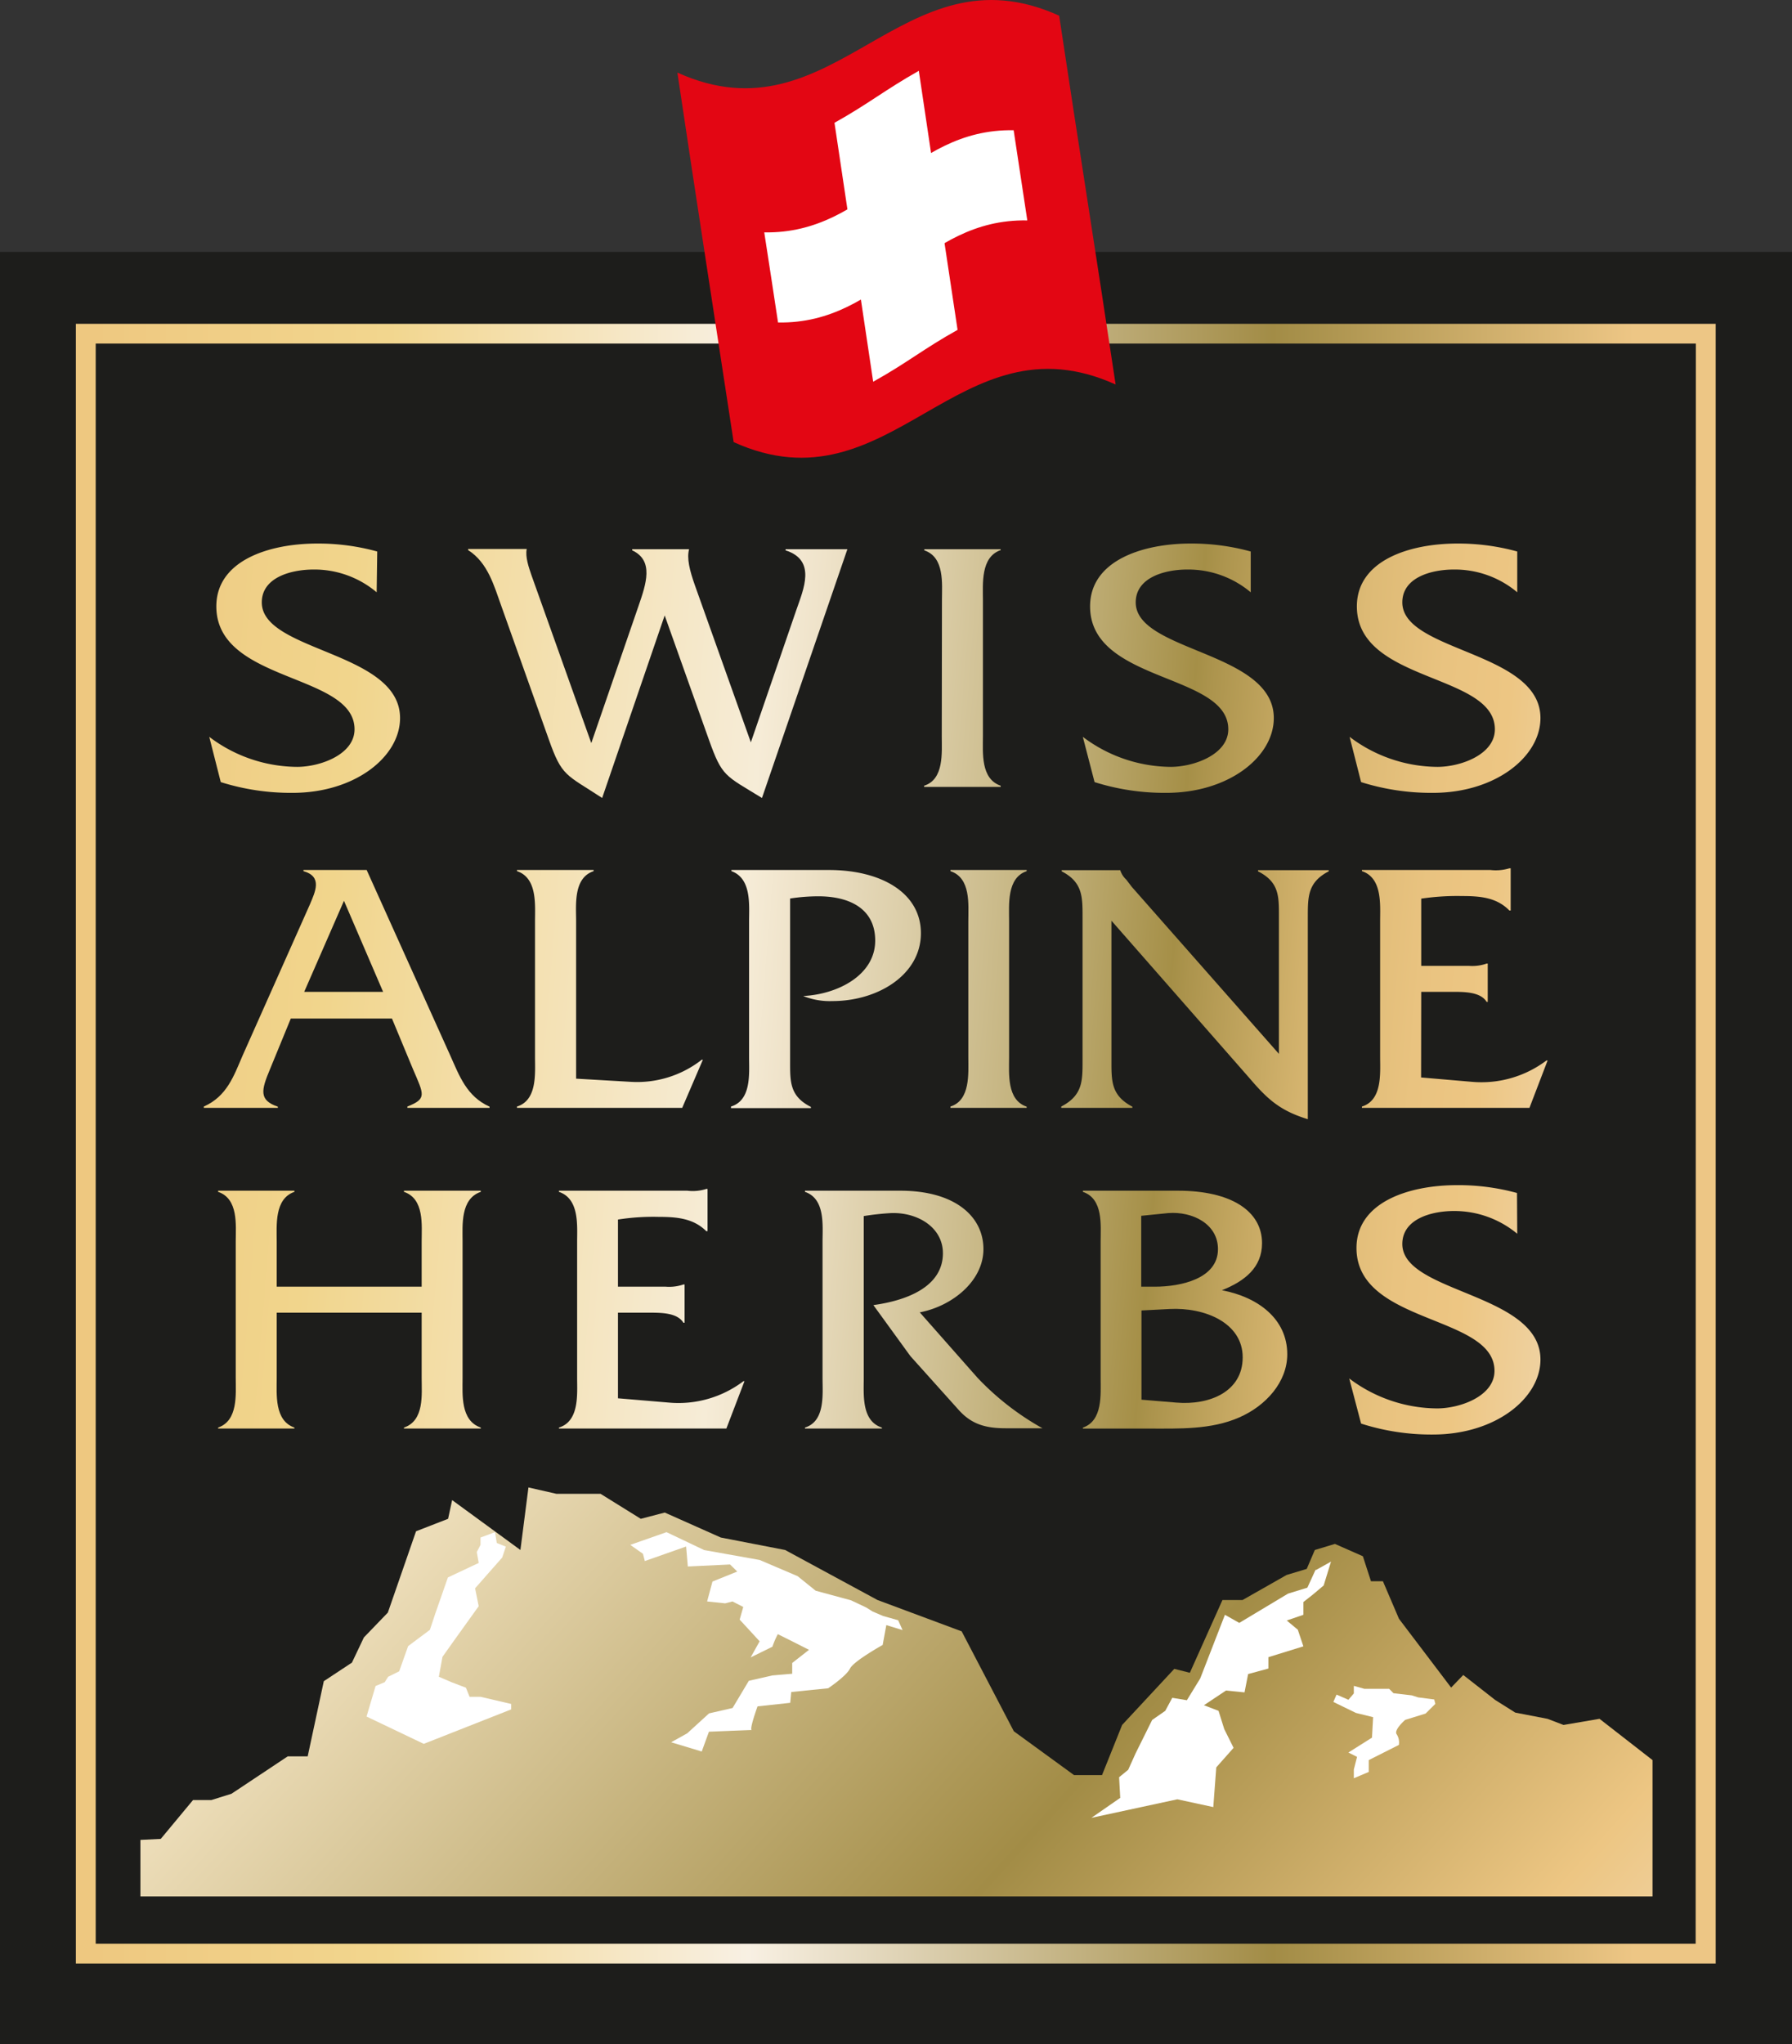
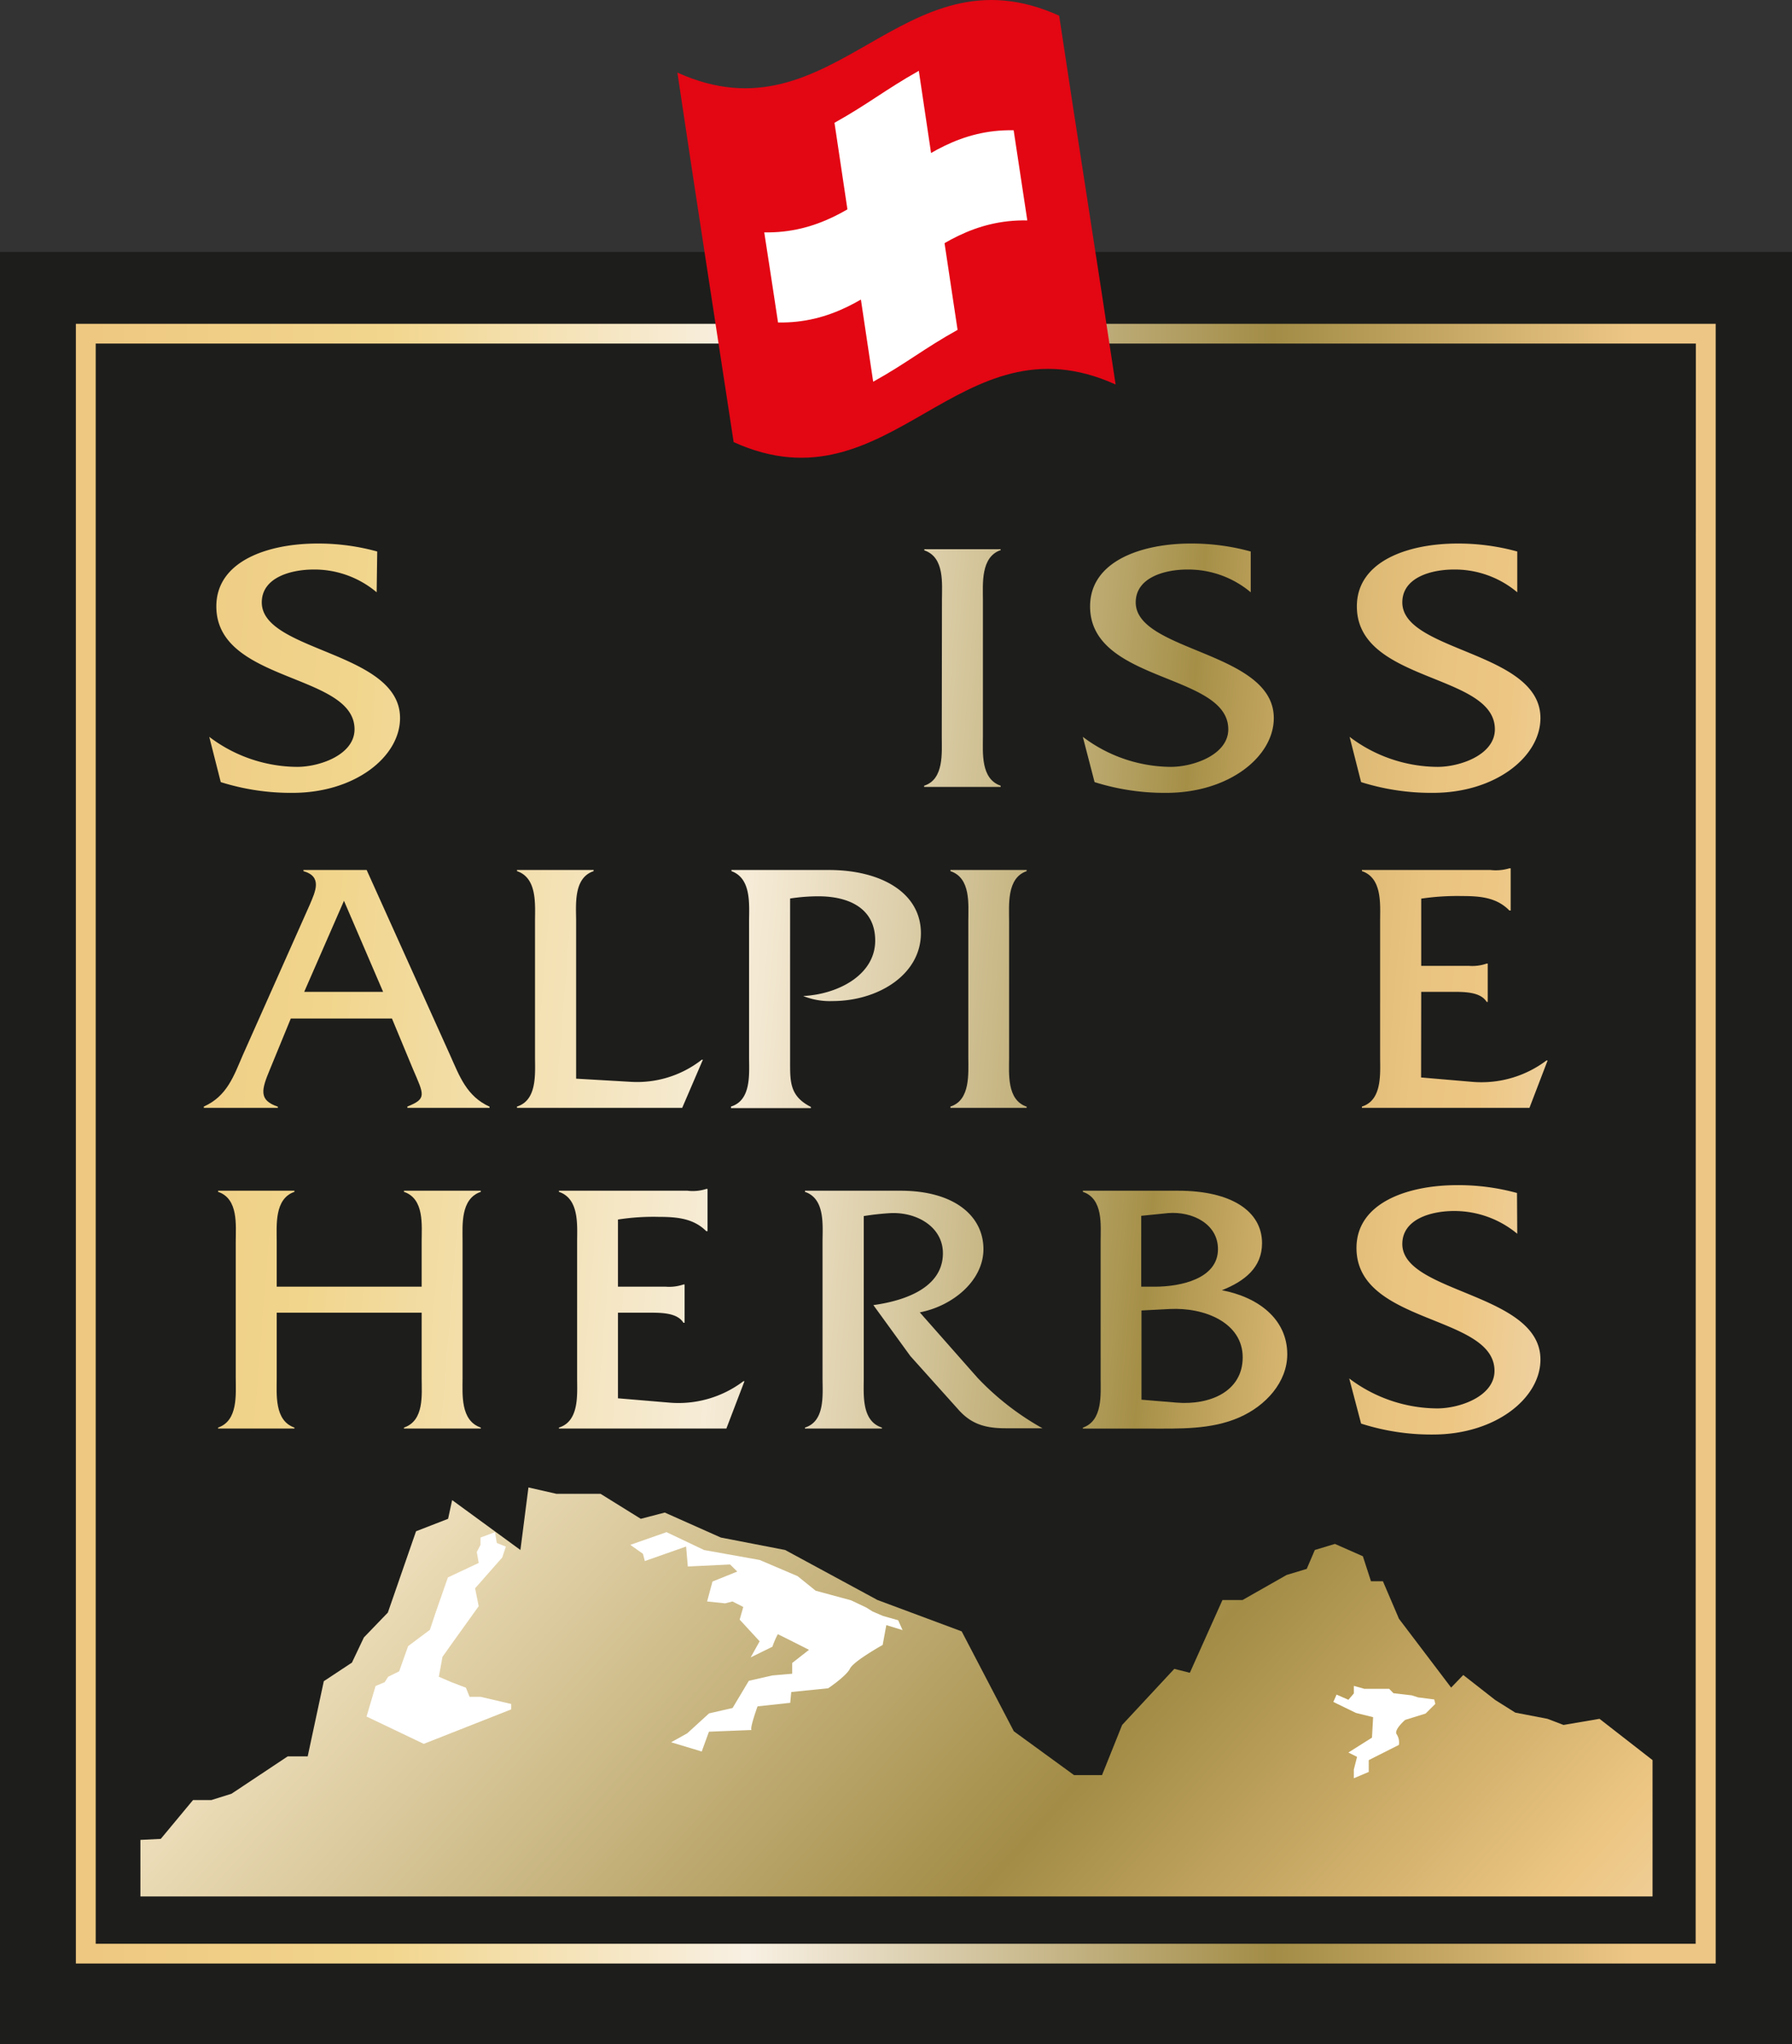
<svg xmlns="http://www.w3.org/2000/svg" xmlns:xlink="http://www.w3.org/1999/xlink" id="Ebene_1" data-name="Ebene 1" viewBox="0 0 283.46 323.29">
  <rect x="0" y="0" width="283.46" height="323.29" fill="#333333" stroke="none" />
  <defs>
    <style>.cls-1{fill:#1d1d1b;}.cls-2{fill:url(#Unbenannter_Verlauf_21);}.cls-3{fill:#e30613;}.cls-4{fill:#fff;}.cls-5{fill:url(#Unbenannter_Verlauf_12);}.cls-6{fill:url(#Unbenannter_Verlauf_16);}.cls-7{fill:url(#Unbenannter_Verlauf_16-2);}.cls-8{fill:url(#Unbenannter_Verlauf_16-3);}.cls-9{fill:url(#Unbenannter_Verlauf_16-4);}.cls-10{fill:url(#Unbenannter_Verlauf_16-5);}.cls-11{fill:url(#Unbenannter_Verlauf_16-6);}.cls-12{fill:url(#Unbenannter_Verlauf_16-7);}.cls-13{fill:url(#Unbenannter_Verlauf_16-8);}.cls-14{fill:url(#Unbenannter_Verlauf_16-9);}.cls-15{fill:url(#Unbenannter_Verlauf_16-10);}.cls-16{fill:url(#Unbenannter_Verlauf_16-11);}.cls-17{fill:url(#Unbenannter_Verlauf_16-12);}.cls-18{fill:url(#Unbenannter_Verlauf_16-13);}.cls-19{fill:url(#Unbenannter_Verlauf_16-14);}.cls-20{fill:url(#Unbenannter_Verlauf_16-15);}.cls-21{fill:url(#Unbenannter_Verlauf_16-16);}</style>
    <linearGradient id="Unbenannter_Verlauf_21" x1="12.03" y1="180.87" x2="271.39" y2="180.87" gradientUnits="userSpaceOnUse">
      <stop offset="0.01" stop-color="#eec880" />
      <stop offset="0.19" stop-color="#f2d68e" />
      <stop offset="0.41" stop-color="#f8f0e3" />
      <stop offset="0.73" stop-color="#a28c46" />
      <stop offset="0.95" stop-color="#edc685" />
    </linearGradient>
    <linearGradient id="Unbenannter_Verlauf_12" x1="-28.66" y1="135.11" x2="236.16" y2="374.39" gradientUnits="userSpaceOnUse">
      <stop offset="0.01" stop-color="#edc780" />
      <stop offset="0.18" stop-color="#f1d58c" />
      <stop offset="0.38" stop-color="#f2e3c1" />
      <stop offset="0.69" stop-color="#a28c46" />
      <stop offset="0.88" stop-color="#edc683" />
      <stop offset="0.97" stop-color="#f0d9b4" />
    </linearGradient>
    <linearGradient id="Unbenannter_Verlauf_16" x1="8.41" y1="102.48" x2="269.11" y2="123.48" gradientUnits="userSpaceOnUse">
      <stop offset="0.01" stop-color="#edc780" />
      <stop offset="0.18" stop-color="#f1d58c" />
      <stop offset="0.43" stop-color="#f6ecd7" />
      <stop offset="0.46" stop-color="#efe3ca" />
      <stop offset="0.53" stop-color="#dbcda7" />
      <stop offset="0.63" stop-color="#bba96f" />
      <stop offset="0.69" stop-color="#a58f47" />
      <stop offset="0.7" stop-color="#ac944d" />
      <stop offset="0.75" stop-color="#c8aa64" />
      <stop offset="0.79" stop-color="#ddba75" />
      <stop offset="0.84" stop-color="#e9c380" />
      <stop offset="0.88" stop-color="#edc683" />
      <stop offset="0.97" stop-color="#f0d9b4" />
    </linearGradient>
    <linearGradient id="Unbenannter_Verlauf_16-2" x1="8.77" y1="98" x2="269.47" y2="119.01" xlink:href="#Unbenannter_Verlauf_16" />
    <linearGradient id="Unbenannter_Verlauf_16-3" x1="9.08" y1="94.14" x2="269.78" y2="115.14" xlink:href="#Unbenannter_Verlauf_16" />
    <linearGradient id="Unbenannter_Verlauf_16-4" x1="9.3" y1="91.41" x2="270" y2="112.41" xlink:href="#Unbenannter_Verlauf_16" />
    <linearGradient id="Unbenannter_Verlauf_16-5" x1="9.58" y1="88.04" x2="270.27" y2="109.04" xlink:href="#Unbenannter_Verlauf_16" />
    <linearGradient id="Unbenannter_Verlauf_16-6" x1="4.33" y1="153.11" x2="265.03" y2="174.12" xlink:href="#Unbenannter_Verlauf_16" />
    <linearGradient id="Unbenannter_Verlauf_16-7" x1="4.61" y1="149.7" x2="265.31" y2="170.7" xlink:href="#Unbenannter_Verlauf_16" />
    <linearGradient id="Unbenannter_Verlauf_16-8" x1="4.84" y1="146.81" x2="265.54" y2="167.81" xlink:href="#Unbenannter_Verlauf_16" />
    <linearGradient id="Unbenannter_Verlauf_16-9" x1="5.05" y1="144.21" x2="265.75" y2="165.21" xlink:href="#Unbenannter_Verlauf_16" />
    <linearGradient id="Unbenannter_Verlauf_16-10" x1="5.26" y1="141.6" x2="265.96" y2="162.6" xlink:href="#Unbenannter_Verlauf_16" />
    <linearGradient id="Unbenannter_Verlauf_16-11" x1="5.52" y1="138.41" x2="266.22" y2="159.41" xlink:href="#Unbenannter_Verlauf_16" />
    <linearGradient id="Unbenannter_Verlauf_16-12" x1="0.34" y1="202.69" x2="261.04" y2="223.69" xlink:href="#Unbenannter_Verlauf_16" />
    <linearGradient id="Unbenannter_Verlauf_16-13" x1="0.64" y1="198.96" x2="261.34" y2="219.96" xlink:href="#Unbenannter_Verlauf_16" />
    <linearGradient id="Unbenannter_Verlauf_16-14" x1="0.86" y1="196.28" x2="261.55" y2="217.28" xlink:href="#Unbenannter_Verlauf_16" />
    <linearGradient id="Unbenannter_Verlauf_16-15" x1="1.14" y1="192.75" x2="261.84" y2="213.75" xlink:href="#Unbenannter_Verlauf_16" />
    <linearGradient id="Unbenannter_Verlauf_16-16" x1="1.45" y1="188.85" x2="262.15" y2="209.86" xlink:href="#Unbenannter_Verlauf_16" />
  </defs>
  <rect class="cls-1" y="39.84" width="283.46" height="283.45" />
  <path class="cls-2" d="M12,51.21V310.53H271.39V51.21Zm256.22,256.2H15.14V54.33H268.25Z" />
  <path class="cls-3" d="M176.47,60.81c-24.92-11.29-35.49,20.4-60.42,9.11-3.07-20.16-5.9-38.27-8.9-58.44,24.94,11.29,35.45-20.29,60.39-9C170.56,22.61,173.45,40.67,176.47,60.81Z" />
  <path class="cls-4" d="M151.47,52.17c-5.39,3-7.94,5.19-13.35,8.2C135.67,44,134.44,35.81,132,19.42c5.37-3,8-5.21,13.34-8.22C147.77,27.59,149,35.79,151.47,52.17Z" />
  <path class="cls-4" d="M160.34,20.6c.86,5.71,1.3,8.57,2.16,14.26C145.7,34.53,139.86,51.3,123.07,51c-.87-5.77-1.3-8.54-2.18-14.25C137.71,37.05,143.58,20.29,160.34,20.6Z" />
  <polygon class="cls-5" points="261.4 299.92 261.4 278.36 253.01 271.83 247.32 272.8 244.78 271.83 239.69 270.85 236.51 268.85 231.46 264.9 229.54 266.89 221.29 256.01 218.75 250.07 216.86 250.07 215.58 246.12 211.16 244.17 207.98 245.13 206.7 248.12 203.52 249.08 196.55 253.04 193.37 253.04 188.21 264.55 185.75 263.93 177.5 272.8 174.32 280.73 169.89 280.73 160.37 273.8 152.12 258 138.8 253.04 124.19 245.13 114.02 243.16 105.15 239.21 101.36 240.2 95 236.25 88.03 236.25 83.59 235.24 82.32 245.13 71.52 237.24 70.88 240.2 65.81 242.17 61.35 255.03 57.56 258.96 55.67 262.94 51.22 265.88 48.67 277.77 45.51 277.77 36.62 283.68 33.43 284.68 30.53 284.68 25.43 290.82 22.21 290.98 22.21 299.92 261.4 299.92" />
-   <polygon class="cls-4" points="210.54 246.97 208.14 248.31 208.11 248.23 206.8 251.09 203.75 252.03 196.03 256.66 193.76 255.38 189.85 265.45 187.74 268.89 185.43 268.51 184.32 270.57 182.25 272.01 179.63 277.29 178.46 279.89 177.02 281.07 177.2 284.33 172.64 287.49 186.23 284.56 191.92 285.79 192.39 279.51 195.13 276.42 193.65 273.45 192.75 270.57 190.44 269.68 193.93 267.36 196.86 267.65 197.43 264.75 200.64 263.88 200.64 262.08 206.17 260.37 205.29 257.74 203.54 256.28 206.17 255.38 206.17 253.36 207.65 252.2 209.38 250.74 210.54 246.97" />
  <path class="cls-4" d="M215.83,267.09h3.91l.68.69,2.9.34,1,.32,2.55.33.17.7L225.5,271l-3.23,1s-1.85,1.6-1.34,2.28a2.35,2.35,0,0,1,.34,1.68l-4.76,2.4v1.87l-2.36,1v-1.38l.51-2-1.37-.69,3.73-2.35.18-3.24-2.72-.67-3.57-1.74.51-1.16,1.87.82.86-1v-1.2Z" />
  <path class="cls-4" d="M105.43,242.31l5.95,2.83,8.79,1.57,6,2.56,2.85,2.3,5.6,1.52,2.41,1.14,1,.63,1.66.71,2.38.67.7,1.56-2.57-.79-.58,3.14s-4.6,2.56-5.17,3.74S131,267,131,267l-5.84.59L125,269.3l-5.17.56s-1.46,4-.85,3.74c-.23,0-6.84.27-6.84.27L111,277l-4.84-1.46,2.55-1.42,3.45-3.15,3.72-.85,2.57-4.3,3.73-.85,3.13-.27V263l2.66-2.08c-5.32-2.7-5.39-2.68-4.93-2.49a13.9,13.9,0,0,0-.86,2l-3.44,1.69,1.42-2.55L117,256.14l.57-2-1.71-.87-1.15.3-2.86-.3.85-3.15,3.92-1.58-1.14-1.12-6.68.32-.27-3.16L102,246.88l-.3-1.15-2-1.41Z" />
  <polygon class="cls-4" points="78.3 242.31 78.58 244.02 80.02 244.6 79.44 246.32 75.15 251.19 75.72 254.02 72.01 259.19 69.99 262.03 69.42 265.18 71.42 266.04 73.7 266.91 74.28 268.35 76.01 268.35 80.86 269.48 80.86 270.34 67.03 275.79 57.98 271.47 59.41 266.64 60.85 266.04 61.4 265.18 63.14 264.32 64.56 260.33 68 257.76 68.86 255.17 70.85 249.47 75.72 247.18 75.42 245.45 76.01 244.32 76.01 243.16 78.3 242.31" />
  <path class="cls-6" d="M59.58,93.67a15.29,15.29,0,0,0-9.94-3.6c-3.63,0-8.23,1.26-8.23,5.2,0,7.83,21.87,7.73,21.87,18.29,0,6.12-7.12,11.83-17,11.83a36.84,36.84,0,0,1-11.36-1.7l-1.82-7.16A23.21,23.21,0,0,0,47,121.28c3.61,0,9.08-1.93,9.08-5.94,0-8.91-21.86-7.33-21.86-19.44,0-7.2,8.22-9.94,16-9.94a35.05,35.05,0,0,1,9.45,1.26Z" />
-   <path class="cls-7" d="M95.25,126.2c-5.77-3.78-6.36-3.37-8.44-9.26L79.3,95.84C78.17,92.72,77.2,89,74.05,87v-.18h9.27c-.27,1.27.36,3,.74,4.13l9.47,26.57L101,95.84c1.2-3.47,2.48-7.2-1-8.8v-.18h9c-.38,1.43.06,3.28.95,5.79l8.82,24.75,7.19-20.92c1.13-3.27,3.22-7.89-1.7-9.44v-.18h9.78L120.53,126.2c-5.86-3.6-6.29-3.32-8.39-9.2l-7-19.67Z" />
  <path class="cls-8" d="M149,94.93c0-2.63.44-6.8-2.79-7.89v-.18h12.08V87c-3.19,1.09-2.81,5.33-2.81,7.89v21.56c0,2.57-.38,6.73,2.81,7.81v.19H146.18v-.19c3.17-1,2.79-5.24,2.79-7.81Z" />
  <path class="cls-9" d="M197.84,93.67a15.37,15.37,0,0,0-10-3.6c-3.61,0-8.19,1.26-8.19,5.2,0,7.83,21.84,7.73,21.84,18.29,0,6.12-7.1,11.83-17,11.83a36.78,36.78,0,0,1-11.35-1.7l-1.86-7.16a23.3,23.3,0,0,0,13.9,4.75c3.63,0,9.11-1.93,9.11-5.94,0-8.91-21.86-7.33-21.86-19.44,0-7.2,8.21-9.94,15.93-9.94a35.22,35.22,0,0,1,9.48,1.26Z" />
  <path class="cls-10" d="M240,93.67a15.35,15.35,0,0,0-10-3.6c-3.62,0-8.18,1.26-8.18,5.2,0,7.83,21.85,7.73,21.85,18.29,0,6.12-7.12,11.83-17,11.83a36.86,36.86,0,0,1-11.37-1.7l-1.82-7.16a23.21,23.21,0,0,0,13.9,4.75c3.63,0,9.08-1.93,9.08-5.94,0-8.91-21.83-7.33-21.83-19.44,0-7.2,8.18-9.94,15.92-9.94A35.15,35.15,0,0,1,240,87.22Z" />
  <path class="cls-11" d="M46,161.08l-3.31,8.06c-1.34,3.21-1.8,4.86,1.26,5.88v.19H32.24V175c3.67-1.63,4.74-4.84,6.15-8.1L49,143.08c.86-2.05,2.06-4.44-1-5.31v-.18h10l13.22,29.33c1.46,3.26,2.6,6.47,6.22,8.1v.19h-13V175c3.12-1.24,2.62-1.87.9-5.88L62,161.08Zm8.41-18.62-6.29,14.4H60.6Z" />
  <path class="cls-12" d="M99.75,171.09A16.58,16.58,0,0,0,111,167.6h.18l-3.27,7.61H81.78V175c3.22-1,2.85-5.24,2.85-7.8V145.65c0-2.6.37-6.8-2.85-7.88v-.18H93.9v.18c-3.22,1.08-2.77,5.31-2.77,7.88v24.94Z" />
  <path class="cls-13" d="M131.12,137.59c8.27,0,14.55,3.61,14.55,10,0,6.56-6.78,10.73-14,10.73a11.33,11.33,0,0,1-4.62-.8c5.48-.27,11.39-3.31,11.39-8.77,0-5-4-7-9-7a29.51,29.51,0,0,0-4.46.35v25.76c0,3.21-.07,5.51,3.29,7.2v.19H115.63V175c3.26-1,2.86-5.24,2.86-7.8V145.65c0-2.57.4-6.72-2.79-7.88v-.18Z" />
  <path class="cls-14" d="M153.17,145.65c0-2.6.43-6.8-2.83-7.88v-.18H162.4v.18c-3.17,1.08-2.78,5.31-2.78,7.88v21.57c0,2.56-.39,6.74,2.78,7.8v.19H150.34V175c3.18-1,2.83-5.24,2.83-7.8Z" />
-   <path class="cls-15" d="M175.81,167.77c0,3.21-.05,5.49,3.31,7.25v.19H167.87V175c3.37-1.76,3.37-4,3.37-7.25V145c0-3.2,0-5.49-3.3-7.2v-.18h9.28v.06a3.44,3.44,0,0,0,.94,1.44l.87,1.14,23.27,26.41V145c0-3.2.08-5.49-3.31-7.2v-.18h11.19v.18c-3.31,1.71-3.31,4-3.31,7.2V177c-4.49-1.37-6.46-3.26-9.26-6.53l-21.8-24.86Z" />
  <path class="cls-16" d="M224.79,170.4l8.05.69a17.07,17.07,0,0,0,11.77-3.37h.19l-2.87,7.49h-26.5V175c3.24-1,2.88-5.24,2.88-7.8V145.65c0-2.6.36-6.8-2.88-7.88v-.18h20.33a7.42,7.42,0,0,0,3-.27h.2V144h-.2c-2-2.05-4.56-2.29-7.48-2.29a38.76,38.76,0,0,0-6.47.41v10.63h7.54a6.93,6.93,0,0,0,2.81-.36h.17v6.06h-.17c-1-1.64-3.67-1.59-5.66-1.59h-4.69Z" />
  <path class="cls-17" d="M43.77,207.6v10.33c0,2.6-.38,6.74,2.8,7.84v.15H34.5v-.15c3.18-1.1,2.79-5.24,2.79-7.84v-21.6c0-2.57.45-6.74-2.79-7.84v-.18H46.57v.18c-3.18,1.1-2.8,5.27-2.8,7.9v7.1H66.7v-7.1c0-2.63.45-6.8-2.8-7.9v-.18H76.05v.18c-3.24,1.1-2.88,5.27-2.88,7.84v21.6c0,2.6-.36,6.74,2.88,7.84v.15H63.9v-.15c3.25-1.1,2.8-5.24,2.8-7.84V207.6Z" />
  <path class="cls-18" d="M97.75,221.14l8.07.68a17,17,0,0,0,11.77-3.38h.17l-2.86,7.48H88.41v-.15c3.25-1,2.88-5.24,2.88-7.84V196.39c0-2.63.37-6.8-2.88-7.9v-.18h20.31a7,7,0,0,0,3-.28h.2v6.68h-.2c-2-2-4.57-2.26-7.49-2.26a36.08,36.08,0,0,0-6.48.42v10.62h7.56a6.94,6.94,0,0,0,2.79-.35h.19v6.05h-.19c-1-1.64-3.67-1.59-5.64-1.59H97.75Z" />
  <path class="cls-19" d="M142.42,188.31c8.54,0,13.14,4,13.14,9.24,0,5-4.87,9-10.07,10l9.12,10.33a43,43,0,0,0,10.29,8h-5.83c-3.34,0-5.44-.73-7.37-2.84L144,214.46l-5.85-8.06c5.11-.7,11-2.81,11-8.2,0-4.09-4-6.5-8.19-6.35a41.83,41.83,0,0,0-4.33.47v25.61c0,2.64-.38,6.8,2.87,7.84v.15H127.33v-.15c3.22-1,2.78-5.24,2.78-7.84V196.39c0-2.63.44-6.8-2.78-7.9v-.18Z" />
  <path class="cls-20" d="M174.1,196.33c0-2.57.44-6.74-2.81-7.84v-.18h15.06c8.38,0,13.28,3.21,13.28,8.3,0,3.84-2.73,6-6.35,7.44,5.7,1.08,10.34,4.52,10.34,10.13,0,4.37-3.36,8.15-7.63,10-4.44,1.94-9.45,1.75-14.23,1.75H171.29v-.15c3.17-1.1,2.81-5.24,2.81-7.88Zm8.56,7.16c4.14,0,10-1.27,10-5.94,0-4-4.06-6-7.88-5.7l-4.26.43v11.21Zm3.43,18.33c5.2.44,10.48-1.7,10.48-7.16s-6-7.93-11.56-7.64l-4.45.23v14.11Z" />
  <path class="cls-21" d="M240,195.12a15.57,15.57,0,0,0-10-3.6c-3.62,0-8.18,1.28-8.18,5.22,0,7.81,21.85,7.71,21.85,18.27,0,6.13-7.12,11.86-17,11.86a36.3,36.3,0,0,1-11.37-1.73L213.42,218a23.27,23.27,0,0,0,13.9,4.74c3.63,0,9.08-1.93,9.08-5.94,0-8.91-21.83-7.31-21.83-19.43,0-7.2,8.18-9.94,15.92-9.94a35.13,35.13,0,0,1,9.47,1.24Z" />
</svg>